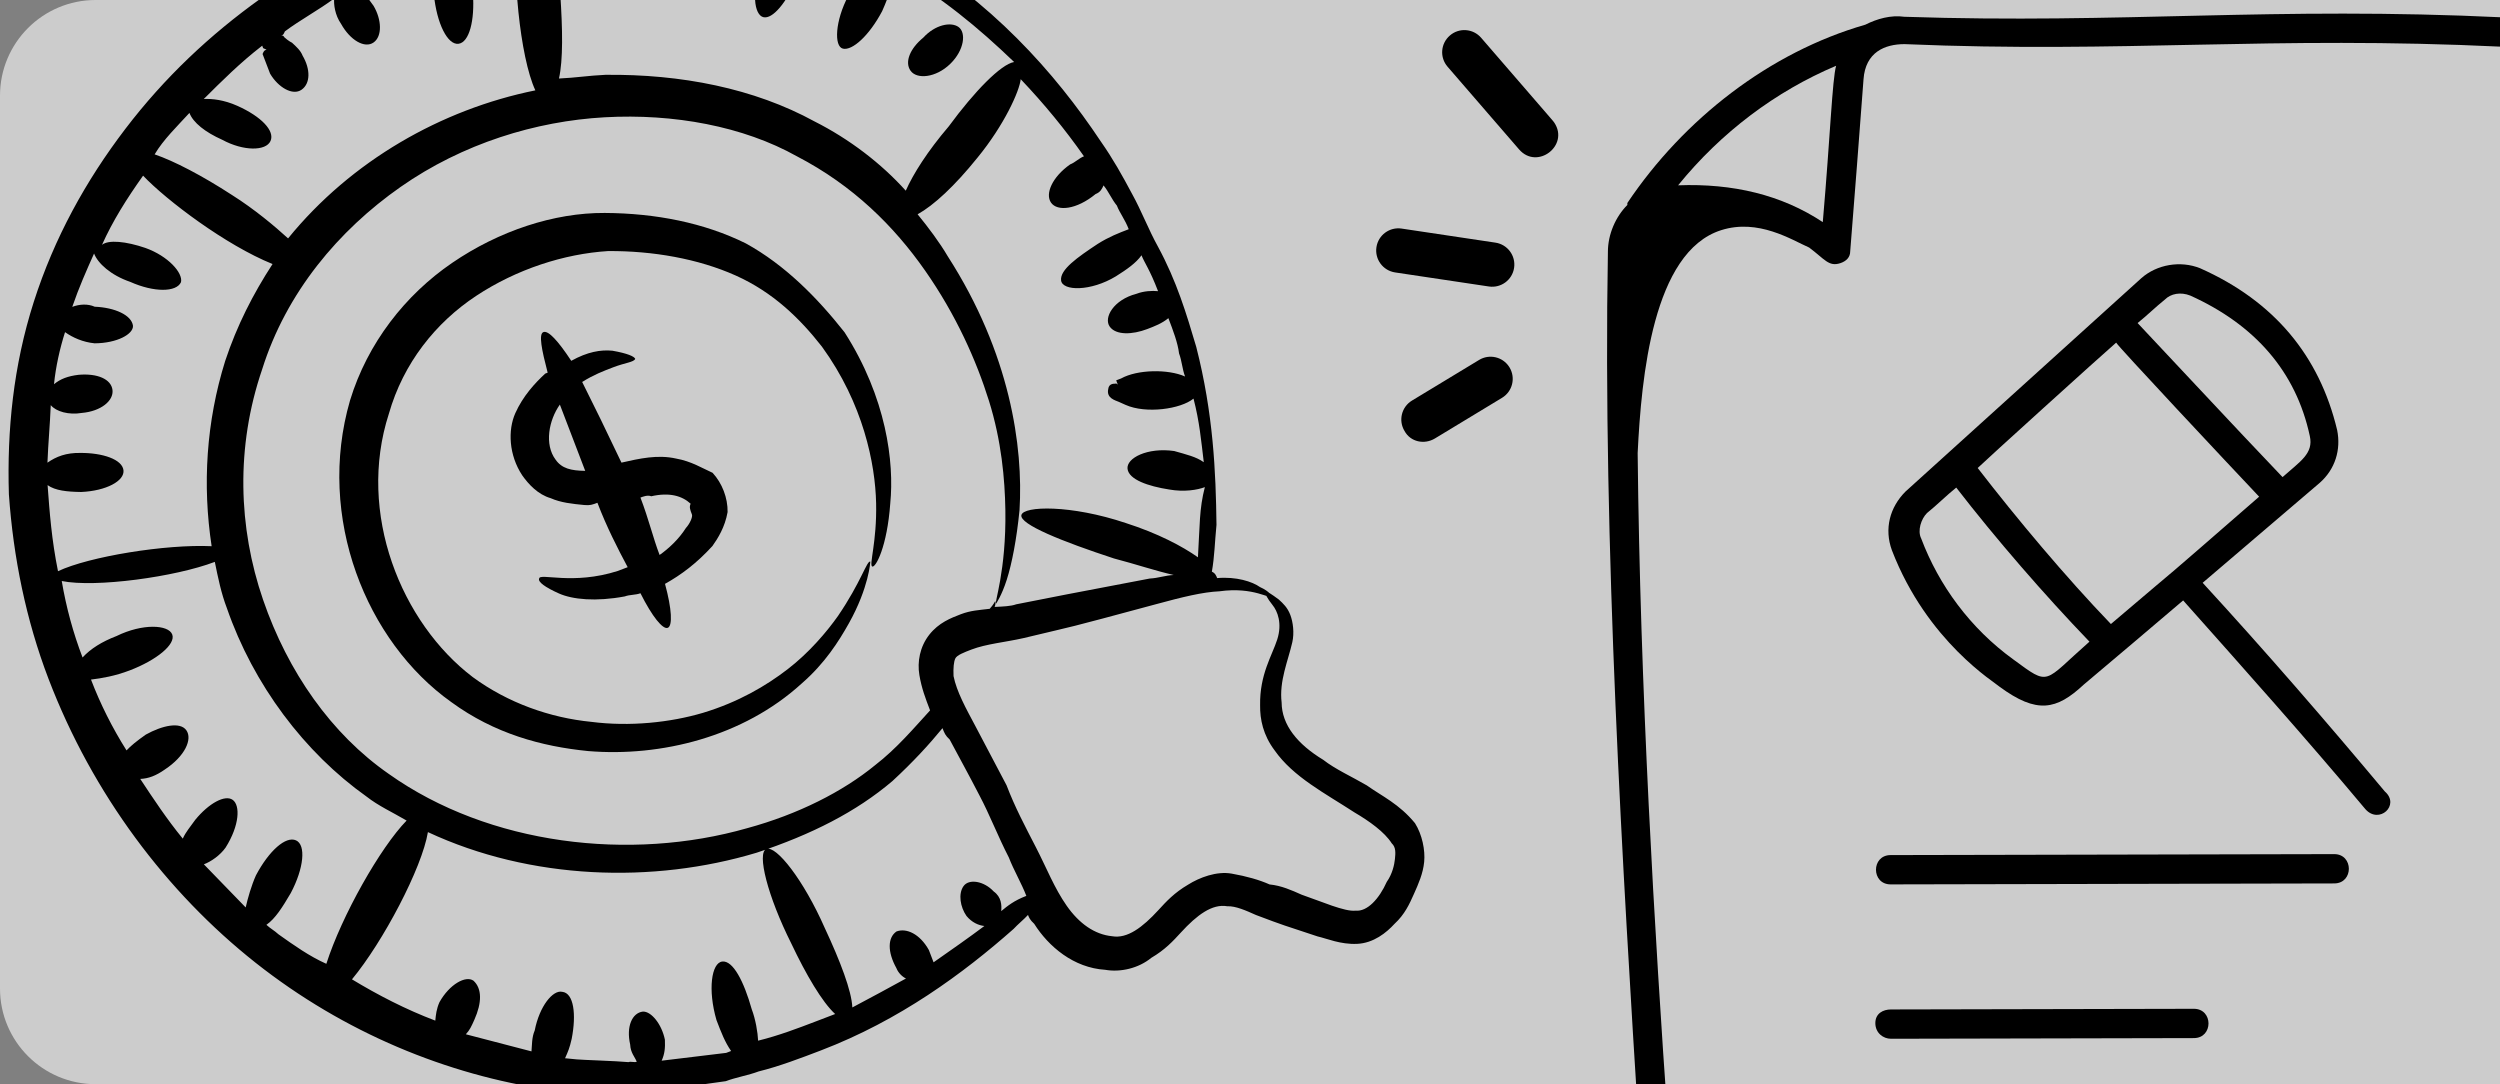
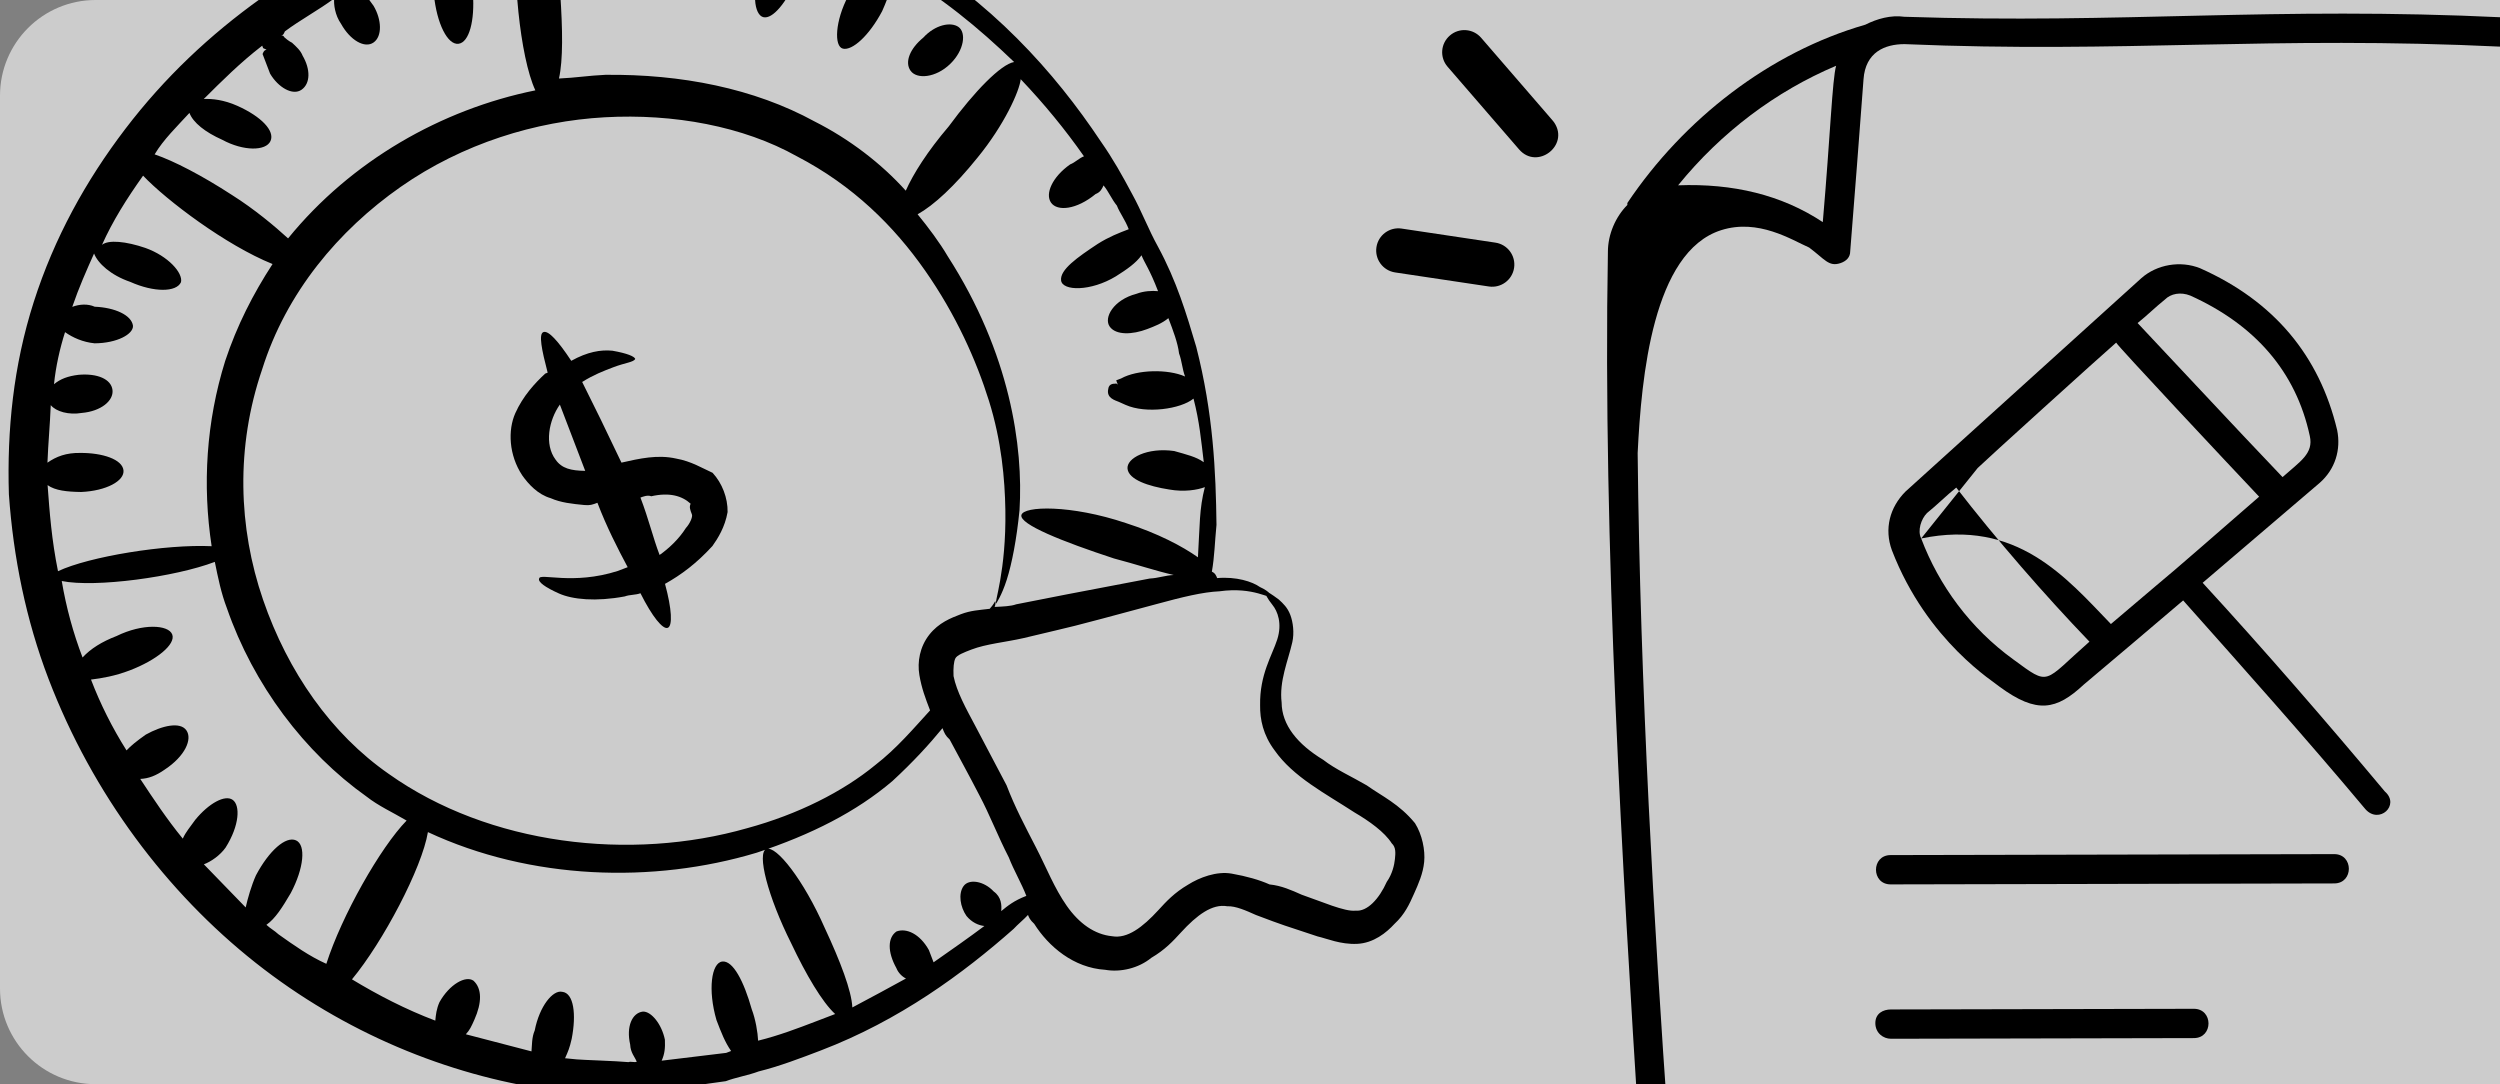
<svg xmlns="http://www.w3.org/2000/svg" width="784" height="340" viewBox="0 0 784 340" fill="none">
  <rect x="0" y="0" width="784" height="340" fill="#808080" stroke="none" />
  <g clip-path="url(#clip0_2661_2553)">
    <path d="M0 30C0 13.431 13.431 0 30 0H784V340H30C13.431 340 0 326.569 0 310V30Z" fill="white" fill-opacity="0.6" />
    <g clip-path="url(#clip1_2661_2553)">
      <path d="M375.145 108.788C372.087 98.486 369.029 88.184 363.073 77.225C360.242 72.131 357.887 65.972 355.056 60.878C351.931 55.014 349.1 49.919 345.205 44.35C330.689 22.546 310.67 0.199 282.297 -16.304C255.758 -32.627 221.453 -41.568 185.587 -38.44C150.491 -35.606 114.014 -22.538 81.841 -0.525C65.902 10.866 51.615 24.271 39.276 40.462C26.938 56.653 17.022 74.565 10.593 94.672C4.165 114.78 2.174 134.955 2.787 155.016C4.17 174.783 8.157 194.437 15.224 212.913C29.062 249.095 52.319 279.91 80.15 301.916C107.98 323.922 140.383 337.12 172.152 341.736L177.654 342.278L183.156 342.821C186.824 343.183 191.262 343.251 194.636 342.843C202.448 342.502 209.49 342.457 216.713 340.576C220.086 340.169 224.23 339.466 227.604 339.058C230.683 337.881 234.827 337.178 237.906 336.001C244.359 334.415 251.287 331.765 257.446 329.41C282.081 319.988 302.05 305.291 317.876 291.296C319.121 289.937 321.137 288.284 322.382 286.925C322.676 287.695 322.971 288.465 324.329 289.71C328.813 296.819 336.671 303.521 346.611 304.131C351.344 304.969 357.027 303.678 361.057 300.371C365.382 297.835 367.872 295.117 370.363 292.4C375.343 286.965 380.143 283.365 384.876 284.202C387.48 284.088 390.673 285.515 393.865 286.941C403.149 290.45 402.085 289.974 413.203 293.664C416.101 294.32 420.358 296.222 425.566 295.995C430.774 295.768 434.804 292.462 437.295 289.744C440.555 286.733 441.981 283.54 443.407 280.347C444.834 277.154 446.26 273.961 446.622 270.293C446.984 266.625 445.987 261.712 443.745 258.157C438.785 252.112 433.464 249.735 428.618 246.293C424.067 243.622 418.745 241.245 414.964 238.279C406.925 233.412 401.966 227.367 401.92 220.325C401.104 213.577 403.956 207.192 405.269 201.395C405.925 198.497 405.517 195.123 404.634 192.813C403.751 190.504 402.392 189.259 401.034 188.013C398.611 186.293 397.252 185.048 396.776 186.112C396.776 186.112 397.365 187.651 399.018 189.667C400.672 191.682 402.144 195.531 400.537 200.558C398.929 205.584 395.013 211.495 395.172 221.141C395.105 225.579 396.102 230.492 399.702 235.292C405.545 243.647 415.418 248.695 424.815 254.808C429.367 257.479 434.212 260.92 436.454 264.475C437.813 265.72 437.632 267.554 437.451 269.388C437.27 271.222 436.614 274.121 434.893 276.544C432.516 281.865 428.781 285.941 425.112 285.579C421.739 285.987 414.289 282.659 408.198 280.577C405.005 279.151 401.812 277.724 398.144 277.362C394.951 275.936 390.989 274.805 386.256 273.967C381.524 273.13 376.135 275.191 372.58 277.433C368.256 279.969 365.765 282.687 363.275 285.404C358.294 290.839 353.494 294.44 348.761 293.602C343.259 293.059 338.413 289.618 334.518 284.048C330.623 278.479 328.268 272.32 324.848 265.686C321.428 259.052 318.303 253.188 315.653 246.259C312.528 240.395 309.108 233.761 305.983 227.897C302.857 222.033 300.026 216.938 299.03 212.025C298.916 209.421 299.097 207.587 299.573 206.523C300.048 205.458 302.357 204.575 304.667 203.692C309.286 201.925 315.264 201.404 320.947 200.113C339.536 195.65 331.543 197.825 362.745 189.421C370.737 187.246 377.19 185.661 382.398 185.434C393.289 183.916 398.43 188.127 398.905 187.063C398.905 187.063 398.316 185.523 395.123 184.097C392.7 182.376 387.674 180.769 381.696 181.29C381.401 180.521 381.107 179.751 380.043 179.275C380.88 174.543 380.948 170.105 381.49 164.603C381.285 147.915 380.491 129.687 375.145 108.788ZM168.697 -24.92C183.437 -27.911 196.457 -28.478 211.605 -28.095C209.001 -27.981 206.329 -23.43 205.492 -18.697C204.949 -13.195 207.01 -7.806 210.384 -8.214C214.052 -7.852 216.724 -12.403 217.266 -17.906C217.809 -23.408 216.043 -28.027 213.144 -28.683C224.919 -27.892 237.282 -25.561 248.4 -21.871C245.321 -20.694 241.585 -16.617 239.208 -11.296C235.405 -2.782 236.515 4.735 239.413 5.392C242.312 6.048 246.523 0.908 249.851 -6.542C252.228 -11.864 253.54 -17.66 253.133 -21.034C260.288 -18.476 267.738 -15.148 274.123 -12.296C271.338 -10.348 268.373 -6.567 265.996 -1.245C261.898 6.499 261.469 14.605 264.367 15.261C267.265 15.918 272.541 11.253 276.638 3.509C279.015 -1.813 280.147 -5.775 280.509 -9.443C295.228 -0.954 306.867 8.714 318.031 19.445C313.887 20.148 305.646 28.594 297.518 39.645C290.817 47.502 286.425 54.477 284.048 59.798C276.371 51.263 266.385 43.61 255.448 38.086C236.472 27.695 213.58 23.214 189.85 23.465C184.642 23.692 180.499 24.395 175.291 24.622C176.603 18.825 176.444 9.179 175.696 -2.006C172.751 -9.705 170.758 -19.532 168.697 -24.92ZM59.406 35.411C60.583 38.49 64.365 41.456 69.686 43.833C76.366 47.455 83.408 47.409 84.834 44.217C86.26 41.024 81.89 36.518 74.44 33.191C70.183 31.289 66.515 30.927 63.911 31.041C69.662 25.311 75.412 19.582 82.227 14.328L82.522 15.098L83.586 15.573C82.816 15.868 82.816 15.868 82.341 16.932L82.635 17.702L84.696 23.091C87.233 27.415 91.784 30.087 94.569 28.139C97.354 26.192 97.422 21.754 94.885 17.429C94.296 15.889 92.938 14.644 91.579 13.399C91.579 13.399 90.515 12.924 89.156 11.678C89.156 11.678 88.862 10.909 88.092 11.203C88.862 10.909 88.862 10.909 89.337 9.844C94.137 6.244 100.001 3.118 104.801 -0.482C104.62 1.352 105.028 4.725 106.975 7.51C109.806 12.605 114.358 15.276 117.143 13.329C119.928 11.381 119.701 6.173 117.164 1.849C115.217 -0.936 113.564 -2.951 111.435 -3.902C127.488 -12.689 145.194 -19.461 162.244 -23.335C160.502 -9.432 162.995 17.853 167.887 28.336C138.406 34.316 110.15 50.418 90.34 74.761C86.263 71.026 79.764 65.569 72.79 61.177C63.392 55.065 54.584 50.492 48.493 48.409C51.164 43.858 55.67 39.487 59.406 35.411ZM14.924 152.139C17.346 153.86 21.015 154.222 25.453 154.289C33.264 153.949 39.129 150.824 38.721 147.45C38.313 144.076 32.222 141.994 25.18 142.04C20.742 141.972 17.663 143.15 14.878 145.097C15.126 138.825 15.669 133.323 15.917 127.051C17.57 129.066 21.533 130.198 25.677 129.495C31.654 128.974 35.684 125.668 35.277 122.294C34.869 118.92 30.612 117.019 24.634 117.54C21.26 117.948 18.951 118.831 16.936 120.484C17.479 114.982 18.791 109.185 20.398 104.159C22.821 105.879 26.014 107.305 29.682 107.667C36.724 107.621 41.819 104.79 41.705 102.187C41.297 98.813 35.976 96.436 29.704 96.187C27.575 95.237 24.971 95.35 22.662 96.233C24.745 90.142 27.122 84.821 29.498 79.5C30.676 82.579 34.752 86.315 40.843 88.397C48.293 91.725 55.335 91.679 56.761 88.486C57.418 85.588 52.753 80.312 45.597 77.754C39.506 75.672 34.004 75.129 31.989 76.782C35.317 69.332 39.709 62.358 44.871 55.089C52.253 62.855 70.867 76.914 85.472 82.8C79.359 92.197 74.311 102.07 70.621 113.188C64.668 132.231 63.447 152.112 66.37 171.29C51.992 170.612 27.9 174.532 18.187 179.129C16.193 169.303 15.558 160.721 14.924 152.139ZM87.327 292.994C85.968 291.748 84.904 291.273 83.545 290.028C86.33 288.08 88.526 284.593 91.197 280.042C95.295 272.297 96.019 264.961 92.826 263.535C89.633 262.109 84.358 266.774 80.26 274.518C78.834 277.711 77.702 281.673 77.046 284.572C72.675 280.066 68.305 275.561 63.934 271.055C66.244 270.172 69.029 268.224 70.749 265.801C75.141 258.827 75.39 252.555 72.967 250.834C70.544 249.113 65.45 251.944 61.239 257.085C59.518 259.508 58.273 260.866 57.322 262.995C52.362 256.95 48.173 250.61 43.983 244.27C46.587 244.157 48.897 243.274 51.682 241.326C58.021 237.137 60.398 231.815 58.451 229.03C56.503 226.245 50.82 227.537 45.725 230.368C42.941 232.315 40.926 233.968 39.68 235.327C35.196 228.217 31.482 220.814 28.538 213.115C31.912 212.707 36.055 212.005 40.674 210.239C49.142 207 55.188 202.04 54.01 198.961C52.832 195.882 44.726 195.452 36.552 199.461C31.933 201.227 28.378 203.469 25.888 206.187C22.944 198.489 20.769 190.496 19.364 182.209C29.894 184.359 55.05 180.915 67.367 176.204C68.364 181.117 69.36 186.03 71.127 190.649C79.484 214.809 95.54 236.023 114.924 249.788C118.706 252.754 122.963 254.656 127.514 257.327C119.273 265.774 107.161 287.173 102.34 302.253C97.018 299.876 92.172 296.435 87.327 292.994ZM313.981 285.726C314.162 283.892 314.049 281.288 311.626 279.567C308.614 276.307 303.881 275.47 302.161 277.893C300.44 280.316 301.142 284.459 303.09 287.244C304.743 289.259 306.872 290.21 308.706 290.391C303.906 293.992 298.336 297.887 292.766 301.782C292.177 300.242 291.883 299.472 291.294 297.933C288.463 292.838 284.206 290.937 281.127 292.114C278.342 294.062 278.275 298.5 281.105 303.594C281.694 305.134 283.053 306.379 284.117 306.855C279.023 309.686 273.159 312.811 267.294 315.936C267.068 310.728 263.534 301.49 258.642 291.007C251.984 275.905 243.424 265.06 240.345 266.238C237.265 267.415 240.731 281.091 248.159 295.899C252.757 305.612 257.83 314.261 261.906 317.997C259.596 318.88 258.056 319.469 255.747 320.353C250.358 322.414 244.2 324.769 237.746 326.355C237.633 323.751 236.931 319.607 235.753 316.528C233.284 307.765 229.864 301.131 226.491 301.539C223.117 301.947 221.918 310.348 224.681 319.88C226.153 323.729 227.331 326.809 229.278 329.593C228.509 329.888 228.509 329.888 227.739 330.182C224.365 330.59 220.991 330.998 217.617 331.406C214.244 331.814 210.87 332.222 207.496 332.63C208.447 330.501 208.628 328.667 208.514 326.063C207.518 321.15 204.211 317.12 201.608 317.233C198.234 317.641 196.332 321.898 197.623 327.581C197.737 330.185 199.096 331.43 199.684 332.97C198.915 333.265 197.85 332.789 197.081 333.084C193.412 332.722 182.702 332.406 180.868 332.225L177.2 331.863C178.151 329.734 178.626 328.67 179.283 325.772C180.776 318.141 179.96 311.393 176.292 311.031C173.394 310.375 169.183 315.515 167.689 323.146C166.738 325.275 166.852 327.879 166.671 329.713C159.81 327.925 152.949 326.136 146.088 324.348C147.333 322.99 147.809 321.925 148.759 319.797C151.136 314.476 151.204 310.038 148.486 307.547C146.063 305.827 140.969 308.657 137.822 314.273C136.871 316.402 136.691 318.236 136.51 320.07C127.226 316.561 118.417 311.988 110.378 307.121C120.046 295.481 132.339 272.248 134.194 260.949C166.417 275.981 204.819 277.178 237.265 267.415C254.496 261.708 268.534 254.574 279.854 244.949C286.375 238.926 291.356 233.491 295.567 228.351C296.156 229.89 296.45 230.66 297.809 231.905C300.934 237.77 303.765 242.864 307.185 249.498C310.31 255.362 312.96 262.291 316.38 268.925C317.852 272.774 320.388 277.098 321.86 280.948C318.011 282.42 315.996 284.073 313.981 285.726ZM375.672 174.77C370.826 171.329 363.082 167.231 353.028 164.017C335.819 158.244 320.965 158.631 320.309 161.529C319.653 164.427 333.194 169.838 349.339 175.135C356.2 176.923 362.291 179.005 368.087 180.318C365.483 180.431 363.174 181.315 360.57 181.428C328.486 187.522 337.543 185.823 318.659 189.516C317.119 190.105 314.515 190.218 311.911 190.332C312.387 189.267 312.092 188.498 312.092 188.498C312.092 188.498 311.617 189.562 310.372 190.921C306.998 191.328 304.394 191.442 301.315 192.62C298.235 193.797 294.386 195.27 291.42 199.051C288.455 202.833 287.617 207.565 288.32 211.709C289.022 215.852 290.2 218.932 291.672 222.781C286.691 228.216 281.235 234.715 274.42 239.969C264.344 248.234 250.306 255.368 234.321 259.717C197.731 270.182 153.418 265.069 121.92 242.701C103.895 230.181 90.262 210.687 82.493 188.067C74.725 165.448 73.885 140.178 82.215 115.814C89.775 91.743 106.144 72.246 125.638 58.614C145.132 44.981 168.046 37.982 189.647 36.779C211.249 35.577 233.077 39.583 249.924 49.023C267.541 58.169 280.358 70.916 290.096 84.841C299.834 98.765 306.198 113.097 310.139 125.709C314.08 138.321 315.123 150.276 315.282 159.922C315.601 179.214 311.617 189.562 312.387 189.267C312.387 189.267 314.107 186.844 315.715 181.818C317.322 176.791 318.815 169.16 319.72 159.989C320.941 140.109 316.794 110.809 297.205 80.357C294.669 76.032 291.068 71.232 287.762 67.202C292.856 64.371 299.377 58.347 306.554 49.425C314.976 39.145 319.73 28.502 320.092 24.834C327.474 32.6 334.087 40.66 339.929 49.015C338.39 49.604 337.145 50.962 335.605 51.551C330.035 55.446 327.658 60.767 329.606 63.552C331.553 66.337 337.531 65.816 343.576 60.857C345.116 60.268 345.591 59.203 346.067 58.139C347.72 60.154 348.603 62.464 350.256 64.479C351.139 66.788 352.793 68.803 353.97 71.883C350.891 73.06 347.812 74.238 344.257 76.48C337.917 80.67 332.348 84.565 332.755 87.939C333.163 91.312 342.039 91.447 349.919 86.669C353.473 84.427 356.258 82.479 357.979 80.056C358.862 82.366 360.515 84.381 363.165 91.309C361.331 91.128 358.727 91.242 356.418 92.125C349.195 94.005 346.048 99.621 347.996 102.406C349.943 105.191 355.151 104.964 359.77 103.197C362.079 102.314 364.389 101.431 366.404 99.778C367.876 103.627 369.348 107.476 369.756 110.85C370.639 113.159 370.753 115.763 371.636 118.072C366.315 115.695 356.669 115.855 351.575 118.686L350.805 118.98L350.035 119.275L350.329 120.044L350.624 120.814C350.329 120.044 349.56 120.339 349.56 120.339C349.56 120.339 347.726 120.158 347.545 121.992C346.888 124.89 349.787 125.547 350.851 126.022L352.979 126.973C359.365 129.825 370.256 128.307 374.286 125.001C376.166 132.224 376.688 138.201 377.503 144.949C375.08 143.228 372.182 142.572 368.219 141.44C359.819 140.241 353.185 143.661 353.593 147.034C354.001 150.408 360.092 152.491 366.658 153.509C371.391 154.346 375.534 153.644 377.844 152.761C376.056 159.622 376.283 164.83 375.672 174.77Z" fill="black" />
-       <path d="M233.895 76.332C220.829 69.857 205.568 66.87 189.65 66.781C173.732 66.692 156.501 72.4 141.807 82.432C127.113 92.464 115.249 107.591 109.771 125.57C99.11 162.297 114.896 201.264 141.548 220.191C155.022 230.039 169.808 234.091 184.481 235.539C207.26 237.416 233.072 231.073 251.389 214.361C258.679 208.043 263.071 201.069 266.218 195.453C272.511 184.221 272.941 176.115 272.941 176.115C271.877 175.64 270.088 182.501 262.731 193.257C259.289 198.103 253.833 204.602 247.018 209.856C240.203 215.109 231.554 220.182 220.482 223.535C210.18 226.592 197.454 227.929 185.386 226.368C172.547 225.102 159.301 220.461 148.25 212.333C125.855 195.308 111.835 160.96 121.954 129.735C126.481 113.884 136.623 101.181 149.303 92.802C161.982 84.422 176.903 79.598 190.692 78.736C204.776 78.644 218.974 81.156 230.68 86.386C242.387 91.615 250.834 99.856 257.741 108.686C270.785 126.641 274.478 145.525 274.75 157.774C275.023 170.024 272.465 177.179 273.53 177.655C274.594 178.13 278.216 171.45 279.188 157.842C280.455 145.003 278.008 124.761 264.85 104.202C256.29 93.357 246.191 83.101 233.895 76.332Z" fill="black" />
      <path d="M212.052 143.811C206.255 142.498 200.572 143.789 194.889 145.08C190.291 135.367 186.283 127.193 182.569 119.789C186.123 117.547 189.203 116.37 192.282 115.192C196.131 113.72 198.735 113.606 199.21 112.542C198.916 111.772 196.787 110.821 192.055 109.984C188.387 109.622 184.243 110.324 179.149 113.155C174.959 106.816 171.947 103.555 170.408 104.144C168.868 104.733 169.865 109.647 171.745 116.869C171.745 116.869 171.745 116.869 170.975 117.164C167.715 120.176 163.979 124.252 161.602 129.573C159.225 134.894 159.566 142.706 163.755 149.046C165.703 151.831 168.715 155.091 172.677 156.223C175.87 157.649 179.538 158.011 183.206 158.373C185.04 158.554 185.81 158.259 187.35 157.67C190.294 165.369 193.714 172.003 196.839 177.867C196.069 178.161 194.53 178.75 193.76 179.045C179.609 183.575 169.26 179.59 169.079 181.425C168.604 182.489 171.027 184.209 175.284 186.111C179.541 188.013 186.877 188.736 195.934 187.037C197.474 186.448 199.308 186.629 200.848 186.041C204.562 193.444 207.868 197.475 209.408 196.886C210.948 196.297 210.721 191.089 208.546 183.096C213.64 180.265 218.44 176.665 223.421 171.23C225.142 168.807 227.338 165.32 228.175 160.587C228.243 156.149 226.476 151.53 223.464 148.27C220.272 146.844 216.784 144.648 212.052 143.811ZM174.238 144.154C170.638 139.354 172.131 131.723 175.573 126.877L183.522 147.663C179.084 147.595 176.186 146.939 174.238 144.154ZM216.99 161.336C217.284 162.105 216.333 164.234 215.088 165.593C212.892 169.08 209.632 172.092 206.847 174.039C204.786 168.65 203.495 162.967 200.845 156.039C201.615 155.744 203.154 155.155 204.219 155.631C209.902 154.34 213.864 155.471 216.582 157.962C216.106 159.026 216.401 159.796 216.99 161.336Z" fill="black" />
      <path d="M143.77 13.733C147.144 13.325 148.932 6.464 148.297 -2.117C147.662 -10.699 145.782 -17.922 142.409 -17.514C138.74 -17.876 136.183 -10.72 136.048 -1.844C136.977 7.507 140.397 14.141 143.77 13.733Z" fill="black" />
      <path d="M297.97 20.059C302.475 15.688 303.018 10.186 300.595 8.465C298.172 6.745 293.259 7.742 289.523 11.818C285.493 15.124 283.591 19.381 285.539 22.166C287.486 24.951 293.464 24.429 297.97 20.059Z" fill="black" />
    </g>
    <path d="M487.448 38.493C487.048 37.885 488.493 39.644 464.481 11.843C461.966 8.938 457.58 8.619 454.681 11.135C451.778 13.643 451.425 18.003 453.967 20.933L476.383 46.853C482.047 53.398 492.173 45.668 487.448 38.493Z" fill="black" />
    <path d="M468.981 76.092L439.55 71.682C435.754 71.116 432.215 73.729 431.649 77.525C431.081 81.311 433.688 84.849 437.49 85.433L466.921 89.843C470.717 90.409 474.256 87.796 474.822 84C475.394 80.198 472.772 76.666 468.981 76.092Z" fill="black" />
-     <path d="M473.385 115.216C473.339 115.138 473.29 115.062 473.24 114.987C471.2 111.888 467.047 110.929 463.844 112.876L442.803 125.616C439.52 127.605 438.468 131.872 440.457 135.156C442.334 138.632 446.716 139.495 449.999 137.496L471.039 124.756C474.323 122.767 475.374 118.499 473.385 115.216Z" fill="black" />
    <path d="M504.24 78.997C504.228 73.482 506.667 67.962 510.335 64.277L510.334 63.664C528.047 37.276 554.964 16.382 584.972 7.738C588.645 5.891 592.932 4.656 597.222 5.26C665.86 7.561 712.419 1.945 785.348 5.462C792.703 6.059 799.453 10.334 802.529 15.842C812.972 27.462 812.388 40.945 812.421 55.652C813.232 146.955 814.043 237.646 814.855 328.95C814.955 374.908 800.885 385.969 762.895 387.278C680.175 389.909 597.446 388.864 514.708 383.529C511.644 383.536 507.966 382.931 505.51 380.485C501.825 376.817 504.874 370.069 509.771 367.608C512.22 366.377 515.284 366.37 517.735 366.365C515.277 363.306 514.043 359.632 514.034 355.342C508.955 274.466 502.6 170.306 504.24 78.997ZM526.254 58.114C543.411 57.464 558.739 61.107 571.626 69.658C574.017 42.078 574.592 24.918 575.808 20.626C556.83 28.634 539.7 41.54 526.254 58.114ZM597.241 13.839C591.113 13.852 584.991 16.317 584.397 24.897C583.206 40.832 581.418 64.122 580.225 78.831C580.229 80.67 579.006 81.898 577.169 82.515C573.495 83.748 572.264 81.3 567.354 77.634C561.833 75.195 551.401 68.477 539.766 72.179C518.334 78.966 514.743 118.192 513.569 142.094C514.342 215.626 518.797 291.602 523.223 354.097C523.849 360.223 528.149 365.116 534.277 365.103C619.469 371.658 697.905 371.487 781.231 365.177C787.357 364.551 792.249 359.638 792.237 354.123C799.352 245.032 796.662 135.349 796.425 26.886C796.412 20.758 791.498 15.254 784.756 14.655C711.826 11.138 665.88 16.753 597.241 13.839Z" fill="black" />
-     <path d="M741.769 253.736C723.338 231.716 703.68 209.698 684.637 188.292C680.356 191.978 657.113 211.638 653.443 214.71C644.881 222.695 638.756 223.934 627.094 215.38C625.866 214.158 604.391 201.336 593.298 172.559C590.832 165.824 592.656 159.079 597.547 154.166C622.011 132.053 647.085 109.325 671.548 87.211C676.441 82.911 683.792 81.669 689.925 84.107C713.234 94.474 727.365 111.601 732.931 134.875C734.17 141 732.345 147.132 727.452 151.432C715.219 161.876 702.986 172.32 690.753 182.764C710.409 204.169 729.453 226.187 747.885 248.208C752.797 252.486 746.069 258.629 741.769 253.736ZM602.482 168.862C608.029 183.557 617.863 197.017 631.365 206.792C643.027 215.346 640.573 214.126 655.252 201.225C641.126 186.549 625.767 168.812 613.477 152.906C610.418 155.364 607.361 158.434 604.303 160.892C602.468 162.735 601.251 166.414 602.482 168.862ZM620.204 146.763C632.495 162.669 647.854 181.019 661.98 195.695C690.116 171.735 671.768 187.708 708.465 155.763C698.638 145.367 664.242 108.675 663.626 107.45C659.345 111.136 622.039 144.921 620.204 146.763ZM724.356 136.732C720.023 116.519 707.122 101.84 686.88 92.693C683.814 91.474 680.751 92.093 678.917 93.936C675.858 96.394 673.412 98.85 670.354 101.308C671.582 102.531 702.907 136.166 715.805 149.619C721.31 144.705 725.594 142.244 724.356 136.732Z" fill="black" />
+     <path d="M741.769 253.736C723.338 231.716 703.68 209.698 684.637 188.292C680.356 191.978 657.113 211.638 653.443 214.71C644.881 222.695 638.756 223.934 627.094 215.38C625.866 214.158 604.391 201.336 593.298 172.559C590.832 165.824 592.656 159.079 597.547 154.166C622.011 132.053 647.085 109.325 671.548 87.211C676.441 82.911 683.792 81.669 689.925 84.107C713.234 94.474 727.365 111.601 732.931 134.875C734.17 141 732.345 147.132 727.452 151.432C715.219 161.876 702.986 172.32 690.753 182.764C710.409 204.169 729.453 226.187 747.885 248.208C752.797 252.486 746.069 258.629 741.769 253.736ZM602.482 168.862C608.029 183.557 617.863 197.017 631.365 206.792C643.027 215.346 640.573 214.126 655.252 201.225C641.126 186.549 625.767 168.812 613.477 152.906C610.418 155.364 607.361 158.434 604.303 160.892C602.468 162.735 601.251 166.414 602.482 168.862ZC632.495 162.669 647.854 181.019 661.98 195.695C690.116 171.735 671.768 187.708 708.465 155.763C698.638 145.367 664.242 108.675 663.626 107.45C659.345 111.136 622.039 144.921 620.204 146.763ZM724.356 136.732C720.023 116.519 707.122 101.84 686.88 92.693C683.814 91.474 680.751 92.093 678.917 93.936C675.858 96.394 673.412 98.85 670.354 101.308C671.582 102.531 702.907 136.166 715.805 149.619C721.31 144.705 725.594 142.244 724.356 136.732Z" fill="black" />
    <path d="M731.996 267.851C738.124 267.837 738.144 277.029 732.016 277.043L592.914 277.346C586.786 277.359 586.766 268.168 592.894 268.154L731.996 267.851Z" fill="black" />
    <path d="M592.999 316.564L687.98 316.357C694.108 316.343 694.128 325.535 688 325.548L593.019 325.756C590.568 325.761 588.113 323.928 588.106 320.864C588.099 317.8 590.548 316.569 592.999 316.564Z" fill="black" />
  </g>
  <defs>
    <clipPath id="clip0_2661_2553">
      <path d="M0 30C0 13.431 13.431 0 30 0H784V340H30C13.431 340 0 326.569 0 310V30Z" fill="white" />
    </clipPath>
    <clipPath id="clip1_2661_2553">
      <rect width="453.317" height="453.317" fill="white" transform="translate(-89.652 33.297) rotate(-20.93)" />
    </clipPath>
  </defs>
</svg>